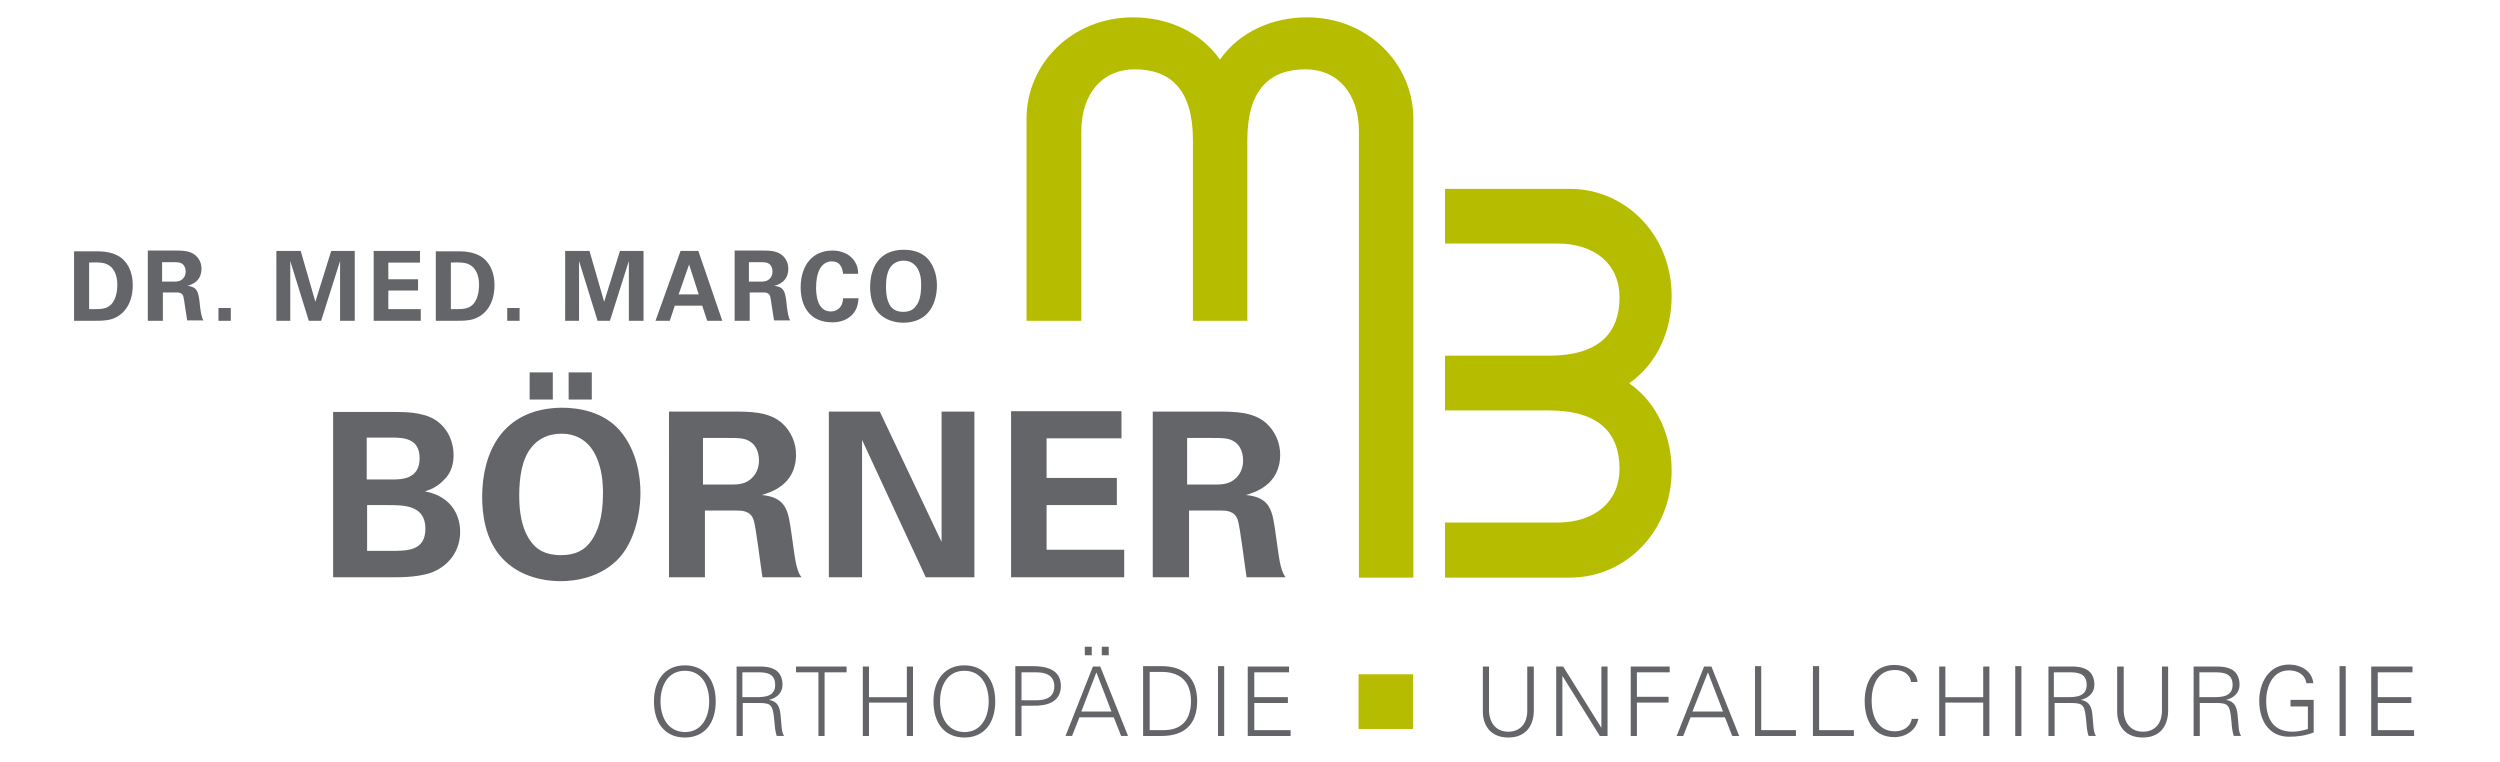
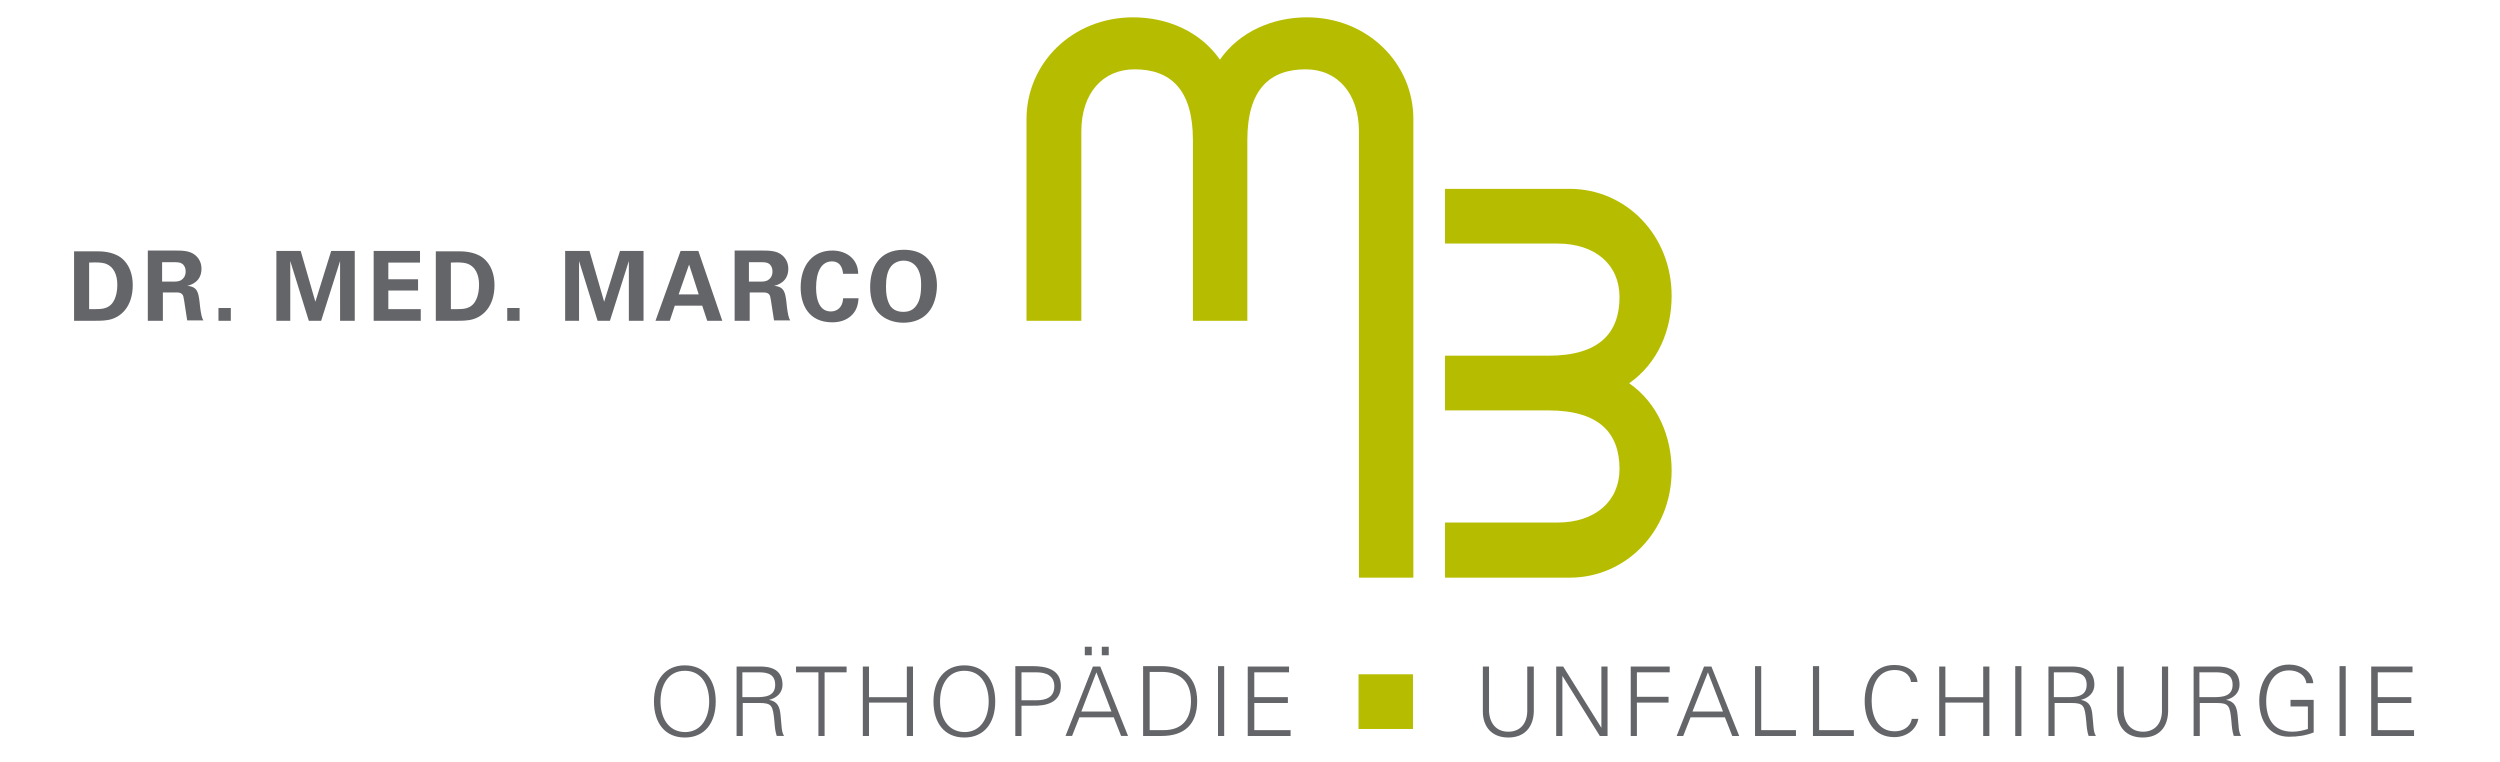
<svg xmlns="http://www.w3.org/2000/svg" xmlns:ns1="http://sodipodi.sourceforge.net/DTD/sodipodi-0.dtd" xmlns:ns2="http://www.inkscape.org/namespaces/inkscape" version="1.1" id="Ebene_1" x="0px" y="0px" width="400" height="122" viewBox="0 0 510.267 155.561" enable-background="new 0 0 765.4 368.5" xml:space="preserve" ns1:docname="logo.svg" ns2:version="0.92.2 (5c3e80d, 2017-08-06)">
  <defs id="defs21" />
  <ns1:namedview pagecolor="#ffffff" bordercolor="#666666" borderopacity="1" objecttolerance="10" gridtolerance="10" guidetolerance="10" ns2:pageopacity="0" ns2:pageshadow="2" ns2:window-width="1920" ns2:window-height="1138" id="namedview19" showgrid="false" ns2:zoom="1.6499158" ns2:cx="107.57233" ns2:cy="67.657853" ns2:window-x="-8" ns2:window-y="-8" ns2:window-maximized="1" ns2:current-layer="Ebene_1" />
  <g id="g16" transform="matrix(0.788,0,0,0.792,-44.454,-81.875)">
    <path d="m 285.9,177.2 c 0,-2 0.3,-4 1.3,-5.2 0.7,-0.9 1.9,-1.5 3.3,-1.5 1.8,0 3.4,1 4.1,3.2 0.4,1.1 0.4,2.3 0.4,3.2 0,2.9 -0.6,4.3 -1.2,5.1 -0.7,1.1 -1.8,1.7 -3.4,1.7 -1.8,0 -2.7,-0.7 -3.3,-1.4 -1,-1.5 -1.2,-3.4 -1.2,-5.1 m -4.1,0.1 c 0,1.6 0.2,4.6 2.2,6.7 1.6,1.7 4,2.5 6.4,2.5 1.5,0 4.4,-0.3 6.4,-2.6 1.5,-1.6 2.3,-4.4 2.3,-7 0,-1.8 -0.4,-4.6 -2.3,-6.8 -1.8,-2 -4.4,-2.4 -6.3,-2.4 -6.5,0 -8.7,4.8 -8.7,9.6 m -3.1,-3.4 c 0,-3.6 -2.8,-6 -6.7,-6 -5.1,0 -8.2,3.8 -8.2,9.5 0,4.4 2,9 8.2,9 1.6,0 3.7,-0.4 5.2,-2 1.4,-1.5 1.5,-3.2 1.6,-4.2 h -4 c -0.1,2.4 -1.6,3.4 -3.2,3.4 -3.8,0 -3.8,-5.1 -3.8,-6.2 0,-3.7 1.2,-6.7 4.1,-6.7 2.6,0 2.8,2.5 2.9,3.2 z m -28.2,-3 h 2.6 c 1.2,0 1.9,0 2.5,0.4 0.3,0.2 0.9,0.8 0.9,2 0,1.3 -0.7,1.9 -1,2.1 -0.6,0.5 -1.5,0.5 -2,0.5 h -3.1 v -5 z m -3.8,15.1 h 3.9 v -7.3 h 3.4 c 0.6,0 1.6,0 1.9,1 0.2,0.7 0.8,5.2 1,6.2 h 4.2 c -0.2,-0.3 -0.3,-0.5 -0.5,-1.3 -0.1,-0.5 -0.3,-1.4 -0.5,-3.5 -0.3,-2.3 -0.5,-3.9 -3.2,-4.1 0.9,-0.2 3.7,-1 3.7,-4.4 0,-1.2 -0.4,-2.5 -1.6,-3.5 -1.4,-1.2 -3.5,-1.2 -5.4,-1.2 h -6.9 z m -14.5,-6.8 2.7,-7.7 2.5,7.7 z m 0.5,-11.2 -6.5,18 h 3.7 l 1.3,-3.9 h 7.1 l 1.3,3.9 h 3.9 l -6.2,-18 z m -29.9,18 h 3.6 v -15.4 l 4.8,15.4 h 3.2 l 4.9,-15.4 V 186 h 3.8 V 168 H 217 l -4.1,13.1 -3.8,-13.1 h -6.3 z m -15,0 h 3.2 v -3.3 h -3.2 z m -14.6,-15 c 2.2,-0.1 3.2,0 4,0.2 2.4,0.7 3.3,3 3.3,5.5 0,0.9 -0.1,3.6 -1.6,5.1 -1.1,1.1 -2.5,1.2 -4.2,1.2 -0.4,0 -1.1,0 -1.5,0 z m -3.9,15 h 5.6 c 1.8,0 2.6,-0.1 3.2,-0.2 3.4,-0.6 6.4,-3.5 6.4,-9 0,-2.6 -0.8,-5.4 -3.1,-7.1 -2.2,-1.6 -5.2,-1.6 -6.2,-1.6 h -5.9 z m -16.2,0 h 12.3 v -3 H 157 v -4.8 h 7.7 v -2.9 H 157 V 171 h 8.2 v -3 h -12 v 18 z m -25.1,0 h 3.6 v -15.4 l 4.8,15.4 h 3.2 l 4.9,-15.4 V 186 h 3.8 v -18 h -6.1 l -4.1,13.1 -3.8,-13.1 H 128 Z m -15,0 h 3.2 v -3.3 H 113 Z M 98.5,170.9 h 2.6 c 1.2,0 1.9,0 2.5,0.4 0.3,0.2 0.9,0.8 0.9,2 0,1.3 -0.7,1.9 -1,2.1 -0.6,0.5 -1.5,0.5 -2,0.5 h -3.1 v -5 z M 94.7,186 h 3.9 v -7.3 h 3.4 c 0.6,0 1.6,0 1.9,1 0.2,0.7 0.8,5.2 1,6.2 h 4.2 c -0.2,-0.3 -0.3,-0.5 -0.5,-1.3 -0.1,-0.5 -0.3,-1.4 -0.5,-3.5 -0.3,-2.3 -0.5,-3.9 -3.2,-4.1 0.9,-0.2 3.7,-1 3.7,-4.4 0,-1.2 -0.4,-2.5 -1.6,-3.5 -1.4,-1.2 -3.5,-1.2 -5.4,-1.2 H 94.7 Z M 79.5,171 c 2.2,-0.1 3.2,0 4,0.2 2.4,0.7 3.3,3 3.3,5.5 0,0.9 -0.1,3.6 -1.6,5.1 -1.1,1.1 -2.5,1.2 -4.2,1.2 -0.4,0 -1.1,0 -1.5,0 z m -3.9,15 h 5.6 c 1.8,0 2.6,-0.1 3.2,-0.2 3.4,-0.6 6.4,-3.5 6.4,-9 0,-2.6 -0.8,-5.4 -3.1,-7.1 -2.2,-1.6 -5.2,-1.6 -6.2,-1.6 h -5.9 z" id="path2" ns2:connector-curvature="0" style="fill:#646569" />
-     <path d="m 364.1,216.2 h 6.1 c 2.9,0 4.6,0 6,1 0.8,0.5 2.2,1.9 2.2,4.8 0,3 -1.7,4.5 -2.4,5 -1.5,1.2 -3.6,1.2 -4.7,1.2 h -7.4 v -12 z m -9,35.9 h 9.3 v -17.2 h 8 c 1.5,0 3.8,0 4.6,2.4 0.6,1.6 1.9,12.4 2.3,14.8 h 10.1 c -0.5,-0.7 -0.8,-1.2 -1.3,-3.1 -0.3,-1.2 -0.6,-3.2 -1.3,-8.3 -0.8,-5.6 -1.2,-9.2 -7.7,-9.8 2.1,-0.6 8.9,-2.5 8.9,-10.4 0,-2.8 -1.1,-5.9 -3.7,-8.2 -3.4,-2.9 -8.2,-2.9 -12.9,-2.9 H 355 v 42.7 z m -36.7,0 h 29.2 V 245 h -20.1 v -11.5 h 18.2 v -7 h -18.2 v -10.2 h 19.4 v -7 h -28.6 v 42.8 z m -47.3,0 h 8.6 v -35.4 l 16.5,35.4 h 12.6 v -42.7 h -8.5 V 243 l -16,-33.6 h -13.2 z m -32.4,-35.9 h 6.1 c 2.9,0 4.6,0 6,1 0.8,0.5 2.2,1.9 2.2,4.8 0,3 -1.7,4.5 -2.4,5 -1.5,1.2 -3.6,1.2 -4.7,1.2 h -7.4 v -12 z m -9,35.9 h 9.3 v -17.2 h 8 c 1.5,0 3.8,0 4.6,2.4 0.6,1.6 1.9,12.4 2.3,14.8 H 264 c -0.5,-0.7 -0.8,-1.2 -1.3,-3.1 -0.3,-1.2 -0.6,-3.2 -1.3,-8.3 -0.8,-5.6 -1.2,-9.2 -7.7,-9.8 2.1,-0.6 8.9,-2.5 8.9,-10.4 0,-2.8 -1.1,-5.9 -3.7,-8.2 -3.4,-2.9 -8.2,-2.9 -12.9,-2.9 h -16.3 z m -36.1,-45.8 h 6 v -7 h -6 z m 10.1,0 h 6 v -7 h -6 z m -12.8,24.8 c 0,-4.8 0.7,-9.4 3.1,-12.4 1.7,-2.2 4.4,-3.6 7.8,-3.6 4.4,0 8,2.3 9.7,7.6 0.9,2.6 1.1,5.5 1.1,7.6 0,6.8 -1.5,10.1 -2.9,12.2 -1.7,2.6 -4.2,3.9 -8,3.9 -4.2,0 -6.4,-1.6 -7.7,-3.4 -2.5,-3.3 -3.1,-7.8 -3.1,-11.9 m -9.6,0.3 c 0,3.9 0.6,11 5.3,15.9 3.9,4.1 9.5,5.8 15.1,5.8 3.5,0 10.4,-0.8 15.2,-6.1 3.5,-3.9 5.4,-10.5 5.4,-16.7 0,-4.2 -0.9,-10.9 -5.4,-16.1 -4.2,-4.7 -10.4,-5.8 -15,-5.8 -15.5,0.2 -20.6,11.7 -20.6,23 m -29.9,2.1 h 5.3 c 4.4,0 9.9,0 9.9,6.1 0,5.7 -4.7,5.7 -8.9,5.7 h -6.2 v -11.8 z m 0,-17.4 h 6.2 c 3,0 7.5,0 7.5,5.3 0,5.5 -4.7,5.5 -7.3,5.5 h -6.4 z m -8.7,36 h 15.9 c 1.7,0 7.4,0 10.7,-1.7 3.3,-1.6 6.3,-5 6.3,-10 0,-4.5 -2.5,-9.2 -9,-10.4 v -0.1 c 2.5,-0.6 4.5,-2.5 4.8,-2.9 2.2,-2 2.5,-4.8 2.5,-6.4 0,-2.5 -0.9,-6.6 -4.8,-9.1 -3.2,-2 -8,-2 -10.5,-2 h -15.9 z" id="path4" ns2:connector-curvature="0" style="fill:#646569" />
    <path d="m 681.7,293 v -1.5 h -9.4 v -7 H 681 V 283 h -8.7 v -6.4 h 9 v -1.5 H 670.6 V 293 Z M 664,275 h -1.6 v 18 h 1.6 z m -14.3,8.9 v 1.5 h 4.5 v 5.8 c -1.3,0.4 -2.6,0.7 -4,0.7 -4.9,0 -6.8,-3.3 -6.8,-7.9 0,-3.7 1.6,-7.9 5.9,-7.9 2.1,0 4.2,1 4.5,3.3 h 1.8 c -0.3,-3.2 -3.3,-4.8 -6.3,-4.8 -5.2,0 -7.7,4.7 -7.7,9.3 0,5.5 2.8,9.3 7.7,9.3 2.3,0 4.3,-0.3 6.4,-1.1 v -8.4 h -6 z m -23.6,0.6 h 4.4 c 3.3,0 3.5,0.7 3.9,4.8 0.1,1.3 0.2,2.5 0.6,3.7 h 1.9 c -0.7,-1.1 -0.6,-2.4 -0.9,-5.3 -0.2,-2.1 -0.7,-3.6 -3,-4 v 0 c 2.1,-0.5 3.5,-1.9 3.5,-3.9 0,-1.7 -0.6,-3 -1.8,-3.8 -1.4,-0.8 -2.7,-0.9 -4.2,-0.9 h -5.9 V 293 h 1.6 v -8.5 z m 0,-1.5 v -6.4 h 3.6 c 1.7,0 5,-0.2 5,3.2 0,3.1 -2.8,3.2 -5.1,3.2 z m -21.3,-7.9 v 11.6 c 0,3.8 2.2,6.7 6.6,6.7 4.4,0 6.5,-2.8 6.6,-6.7 v -11.6 h -1.6 v 11.6 c -0.1,3.3 -2,5.2 -4.9,5.2 -3,0 -4.8,-2 -5,-5.2 v -11.6 z m -16.4,9.4 h 4.5 c 3.3,0 3.5,0.7 3.9,4.8 0.1,1.3 0.2,2.5 0.6,3.7 h 1.9 c -0.7,-1.1 -0.6,-2.4 -0.9,-5.3 -0.2,-2.1 -0.7,-3.6 -3,-4 v 0 c 2.1,-0.5 3.5,-1.9 3.5,-3.9 0,-1.7 -0.6,-3 -1.8,-3.8 -1.4,-0.8 -2.7,-0.9 -4.2,-0.9 H 587 V 293 h 1.6 v -8.5 z m 0,-1.5 v -6.4 h 3.6 c 1.7,0 4.9,-0.2 4.9,3.2 0,3.1 -2.8,3.2 -5.1,3.2 z m -8.4,-8 h -1.6 v 18 h 1.6 z m -19.7,18 v -8.6 h 9.8 v 8.6 h 1.6 v -17.9 h -1.6 v 7.9 h -9.8 v -7.9 h -1.6 V 293 Z m -7.2,-13.7 c -0.2,-3.2 -3,-4.6 -6,-4.6 -5.4,0 -7.7,4.4 -7.7,9.3 0,5 2.3,9.3 7.7,9.3 2.9,0 5.6,-1.7 6.2,-4.7 h -1.7 c -0.4,2.2 -2.4,3.2 -4.4,3.2 -4.6,0 -6,-4.2 -6,-7.9 0,-3.7 1.4,-7.9 6,-7.9 2,0 3.9,0.9 4.2,3.1 h 1.7 z M 536.6,293 v -1.5 h -9 V 275 H 526 v 18 z m -15,0 v -1.5 h -9 V 275 H 511 v 18 z m -29.2,0 1.9,-4.8 h 8.9 l 1.9,4.8 h 1.8 l -7.2,-17.9 h -1.9 l -7.1,17.9 z m 2.4,-6.3 4,-10.1 3.9,10.1 z m -14.4,6.3 v -8.6 h 8.2 v -1.5 h -8.2 v -6.3 h 8.5 v -1.5 H 478.8 V 293 Z m -20.9,0 h 1.6 v -15.5 0 l 9.7,15.5 h 2 v -17.9 h -1.6 v 15.8 0 l -9.9,-15.8 h -1.8 z m -19,-17.9 v 11.6 c 0,3.8 2.2,6.7 6.6,6.7 4.3,0 6.5,-2.8 6.6,-6.7 V 275.1 H 452 v 11.6 c -0.1,3.3 -2,5.2 -4.9,5.2 -3,0 -4.8,-2 -5,-5.2 V 275.1 Z M 390.7,293 v -1.5 h -9.4 v -7 H 390 V 283 h -8.7 v -6.4 h 9 v -1.5 H 379.6 V 293 Z m -17.2,-18 h -1.6 v 18 h 1.6 z m -21,0.1 V 293 h 4.8 c 5.9,0 9.2,-3 9.2,-9 0,-5.9 -3.4,-9 -9.2,-9 h -4.8 z m 1.7,16.4 v -15 h 2.5 c 5.1,-0.2 8.2,2.2 8.2,7.5 0,4.5 -2.1,7.5 -7.1,7.5 z m -15,-21.5 h -1.8 v 2.2 h 1.8 z m 4.4,0 h -1.8 v 2.2 h 1.8 z m -9.5,23 1.9,-4.8 h 8.9 l 1.9,4.8 h 1.8 l -7.2,-17.9 h -1.9 l -7.1,17.9 z m 2.4,-6.3 3.9,-10.1 3.9,10.1 z M 321,293 v -7.8 h 2.9 c 3.5,0.1 7.3,-0.8 7.3,-5.1 0,-4.3 -3.9,-5.1 -7.3,-5.1 h -4.5 v 18 z m 0,-16.4 h 3.9 c 2.4,0 4.6,0.8 4.6,3.6 0,2.8 -2.1,3.6 -4.6,3.6 H 321 Z m -6.8,7.5 c 0,-5.6 -2.9,-9.3 -8,-9.3 -5.1,0 -8,3.8 -8,9.3 0,5.6 2.9,9.3 8,9.3 5.1,0 8,-3.7 8,-9.3 m -14.3,0 c 0,-3.9 1.8,-7.9 6.3,-7.9 4.5,0 6.3,3.9 6.3,7.9 0,3.9 -1.8,7.9 -6.3,7.9 -4.5,-0.1 -6.3,-4 -6.3,-7.9 m -18.4,8.9 v -8.6 h 9.8 v 8.6 h 1.6 v -17.9 h -1.6 v 7.9 h -9.8 v -7.9 h -1.6 V 293 Z m -13.1,0 h 1.6 v -16.4 h 5.7 v -1.5 h -13.1 v 1.5 h 5.8 z m -19.7,-8.5 h 4.4 c 3.3,0 3.5,0.7 3.9,4.8 0.1,1.3 0.2,2.5 0.6,3.7 h 1.9 c -0.7,-1.1 -0.6,-2.4 -0.9,-5.3 -0.2,-2.1 -0.7,-3.6 -3,-4 v 0 c 2.1,-0.5 3.5,-1.9 3.5,-3.9 0,-1.7 -0.6,-3 -1.8,-3.8 -1.4,-0.8 -2.7,-0.9 -4.2,-0.9 h -5.9 V 293 h 1.6 v -8.5 z m 0,-1.5 v -6.4 h 3.6 c 1.7,0 4.9,-0.2 4.9,3.2 0,3.1 -2.8,3.2 -5.1,3.2 z m -6.9,1.1 c 0,-5.6 -2.9,-9.3 -8,-9.3 -5.1,0 -8,3.8 -8,9.3 0,5.6 2.9,9.3 8,9.3 5.1,0 8,-3.7 8,-9.3 m -14.3,0 c 0,-3.9 1.8,-7.9 6.3,-7.9 4.5,0 6.3,3.9 6.3,7.9 0,3.9 -1.8,7.9 -6.3,7.9 -4.5,-0.1 -6.3,-4 -6.3,-7.9" id="path6" ns2:connector-curvature="0" style="fill:#646569" />
    <g id="g14">
      <path d="m 322.3,186 v -52 c 0,-14.4 11.9,-26.2 27.6,-26.2 8.7,0 17.3,3.5 22.5,10.9 5.1,-7.3 13.8,-10.9 22.5,-10.9 15.7,0 27.6,11.8 27.6,26.2 v 118.2 h -14.1 v -115 c 0,-9.7 -5.5,-16 -13.8,-16 -9.2,0 -15.1,5.1 -15.1,18.2 V 186 h -14.1 v -46.6 c 0,-13.1 -5.9,-18.2 -15.1,-18.2 -8.3,0 -13.8,6.2 -13.8,16 V 186 Z" id="path8" ns2:connector-curvature="0" style="fill:#b6bd00" />
      <path d="M 430.7,152 H 463 c 14.5,0 26.4,11.9 26.4,27.6 0,8.7 -3.5,17.3 -11,22.5 7.4,5.1 11,13.8 11,22.5 0,15.7 -11.9,27.6 -26.4,27.6 H 430.7 V 238 h 29.1 c 9.8,0 16.1,-5.5 16.1,-13.8 0,-9.2 -5.2,-15.1 -18.4,-15.1 H 430.7 V 195 h 26.8 c 13.2,0 18.4,-5.9 18.4,-15.1 0,-8.4 -6.3,-13.8 -16.1,-13.8 h -29.1 z" id="path10" ns2:connector-curvature="0" style="fill:#b6bd00" />
      <rect x="408.3" y="277.1" width="14.1" height="14.1" id="rect12" style="fill:#b6bd00" />
    </g>
  </g>
</svg>